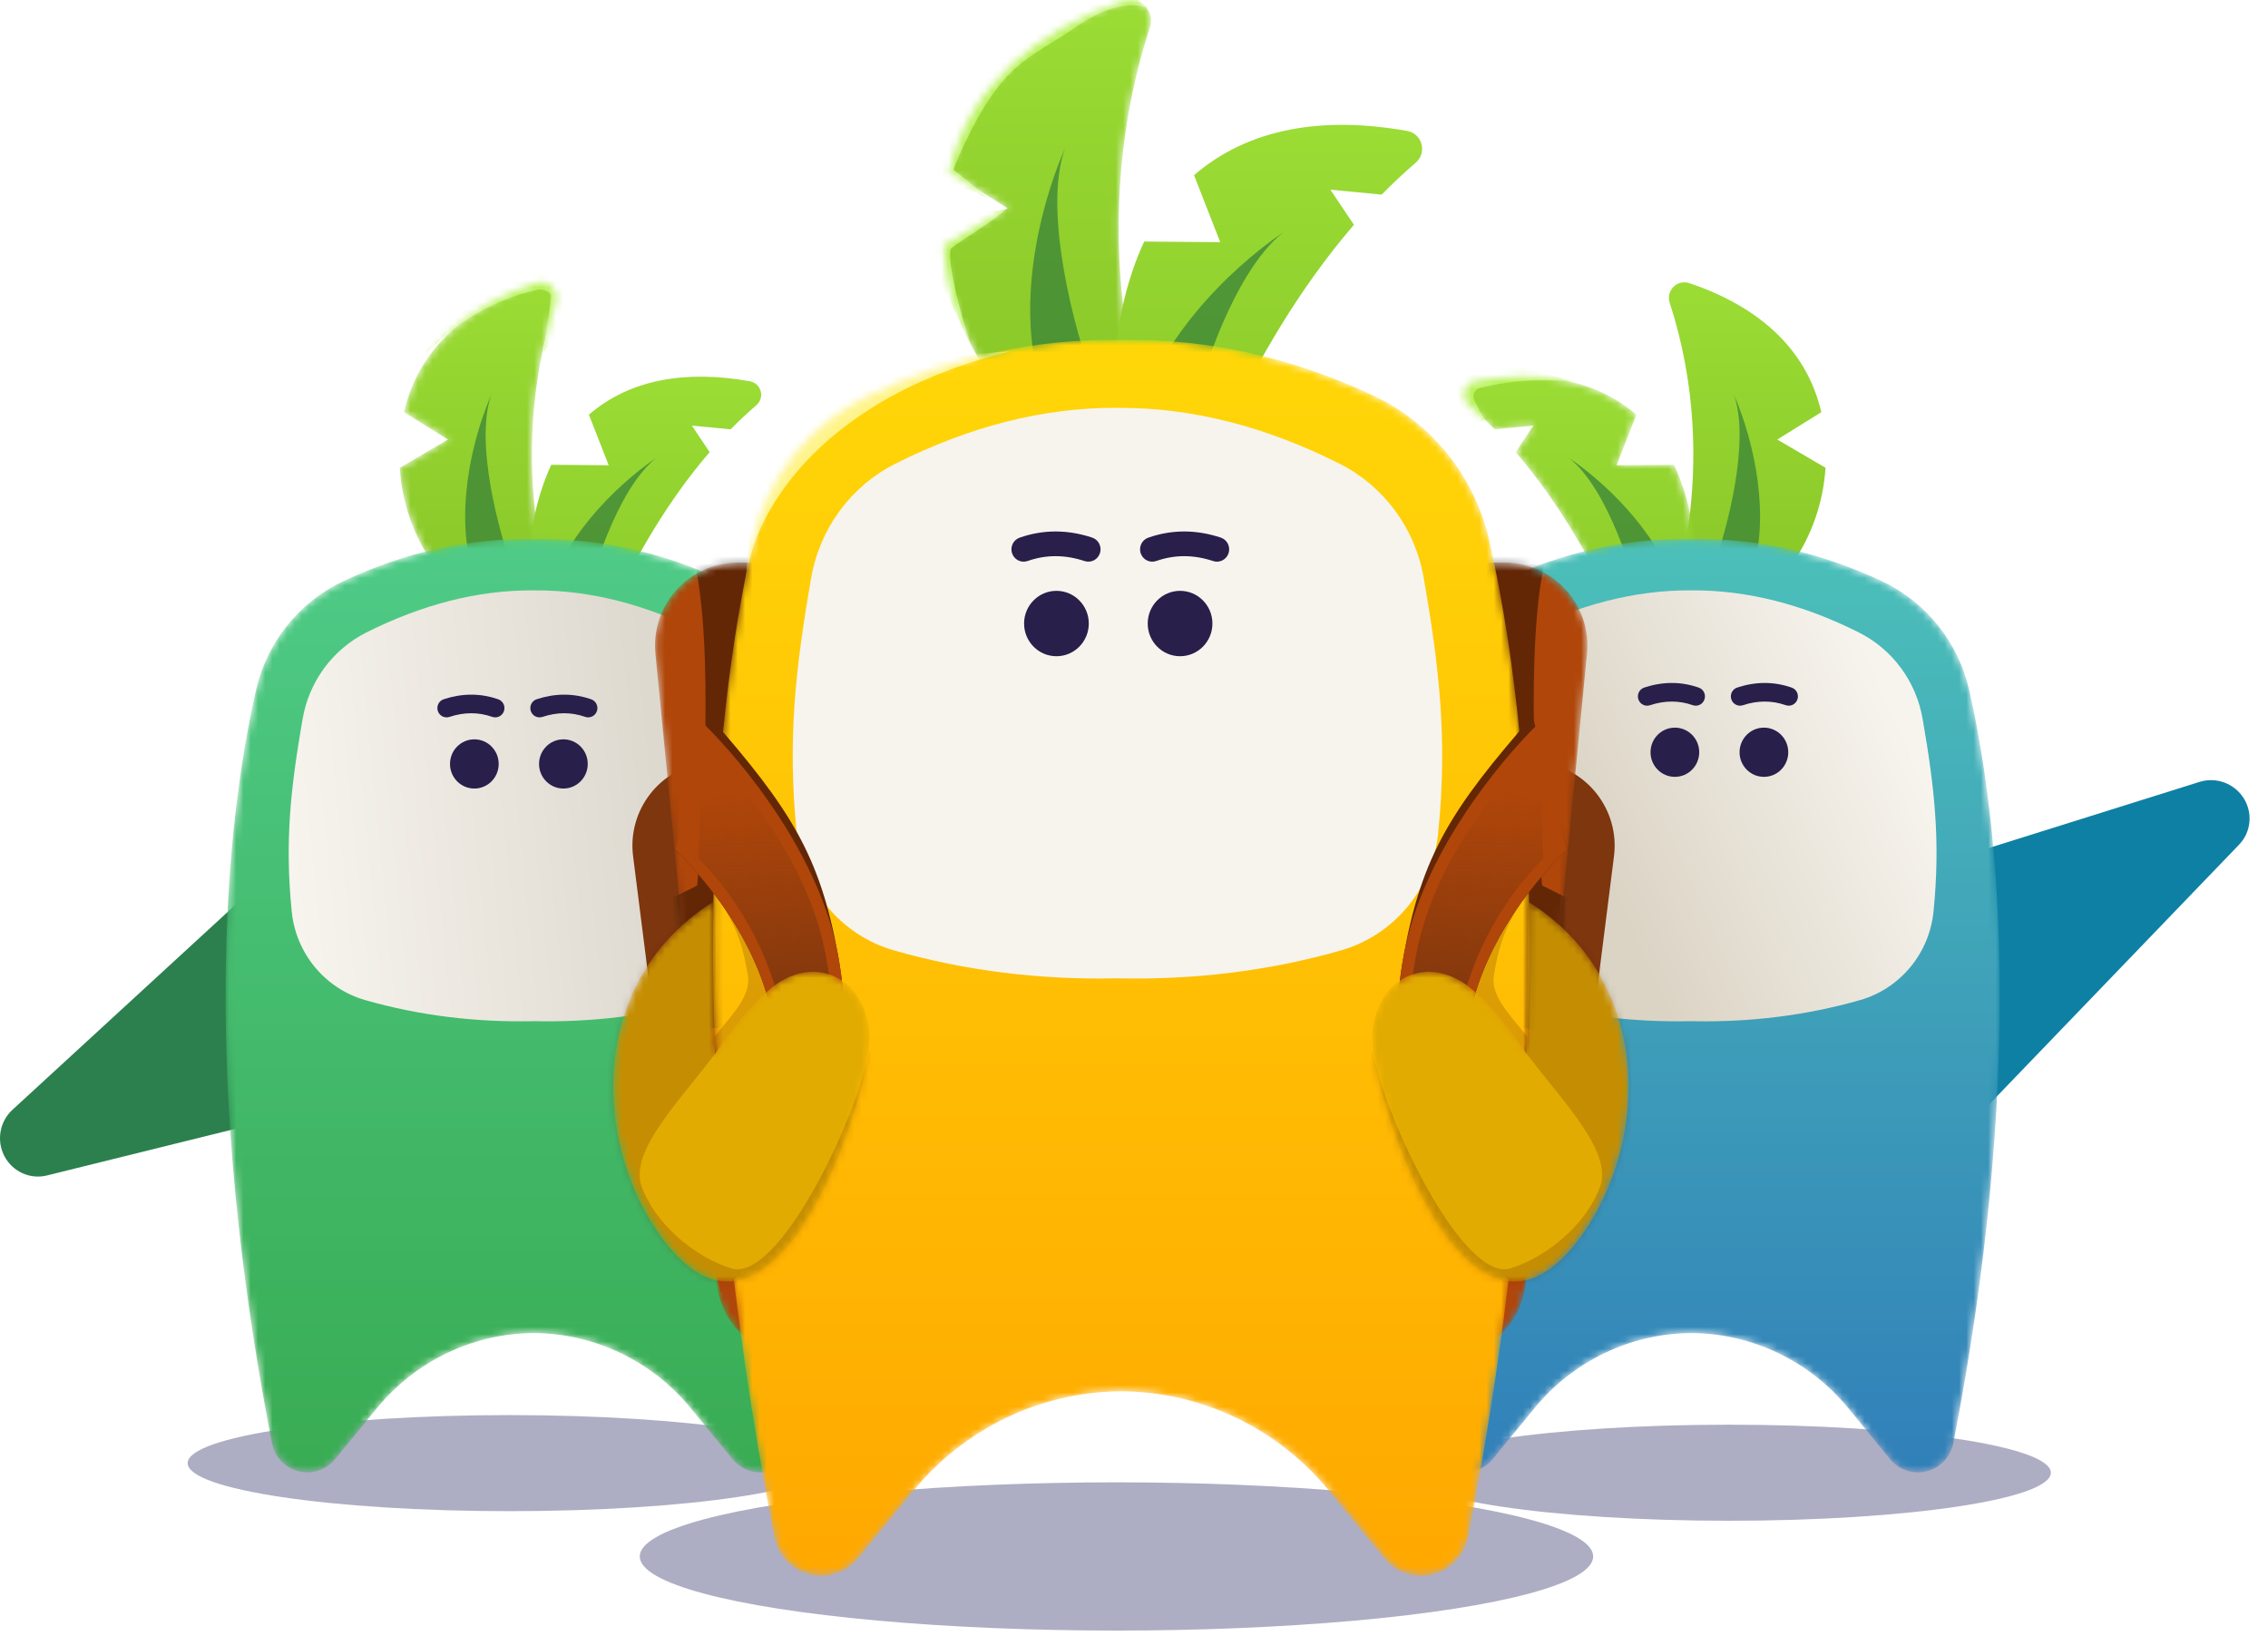
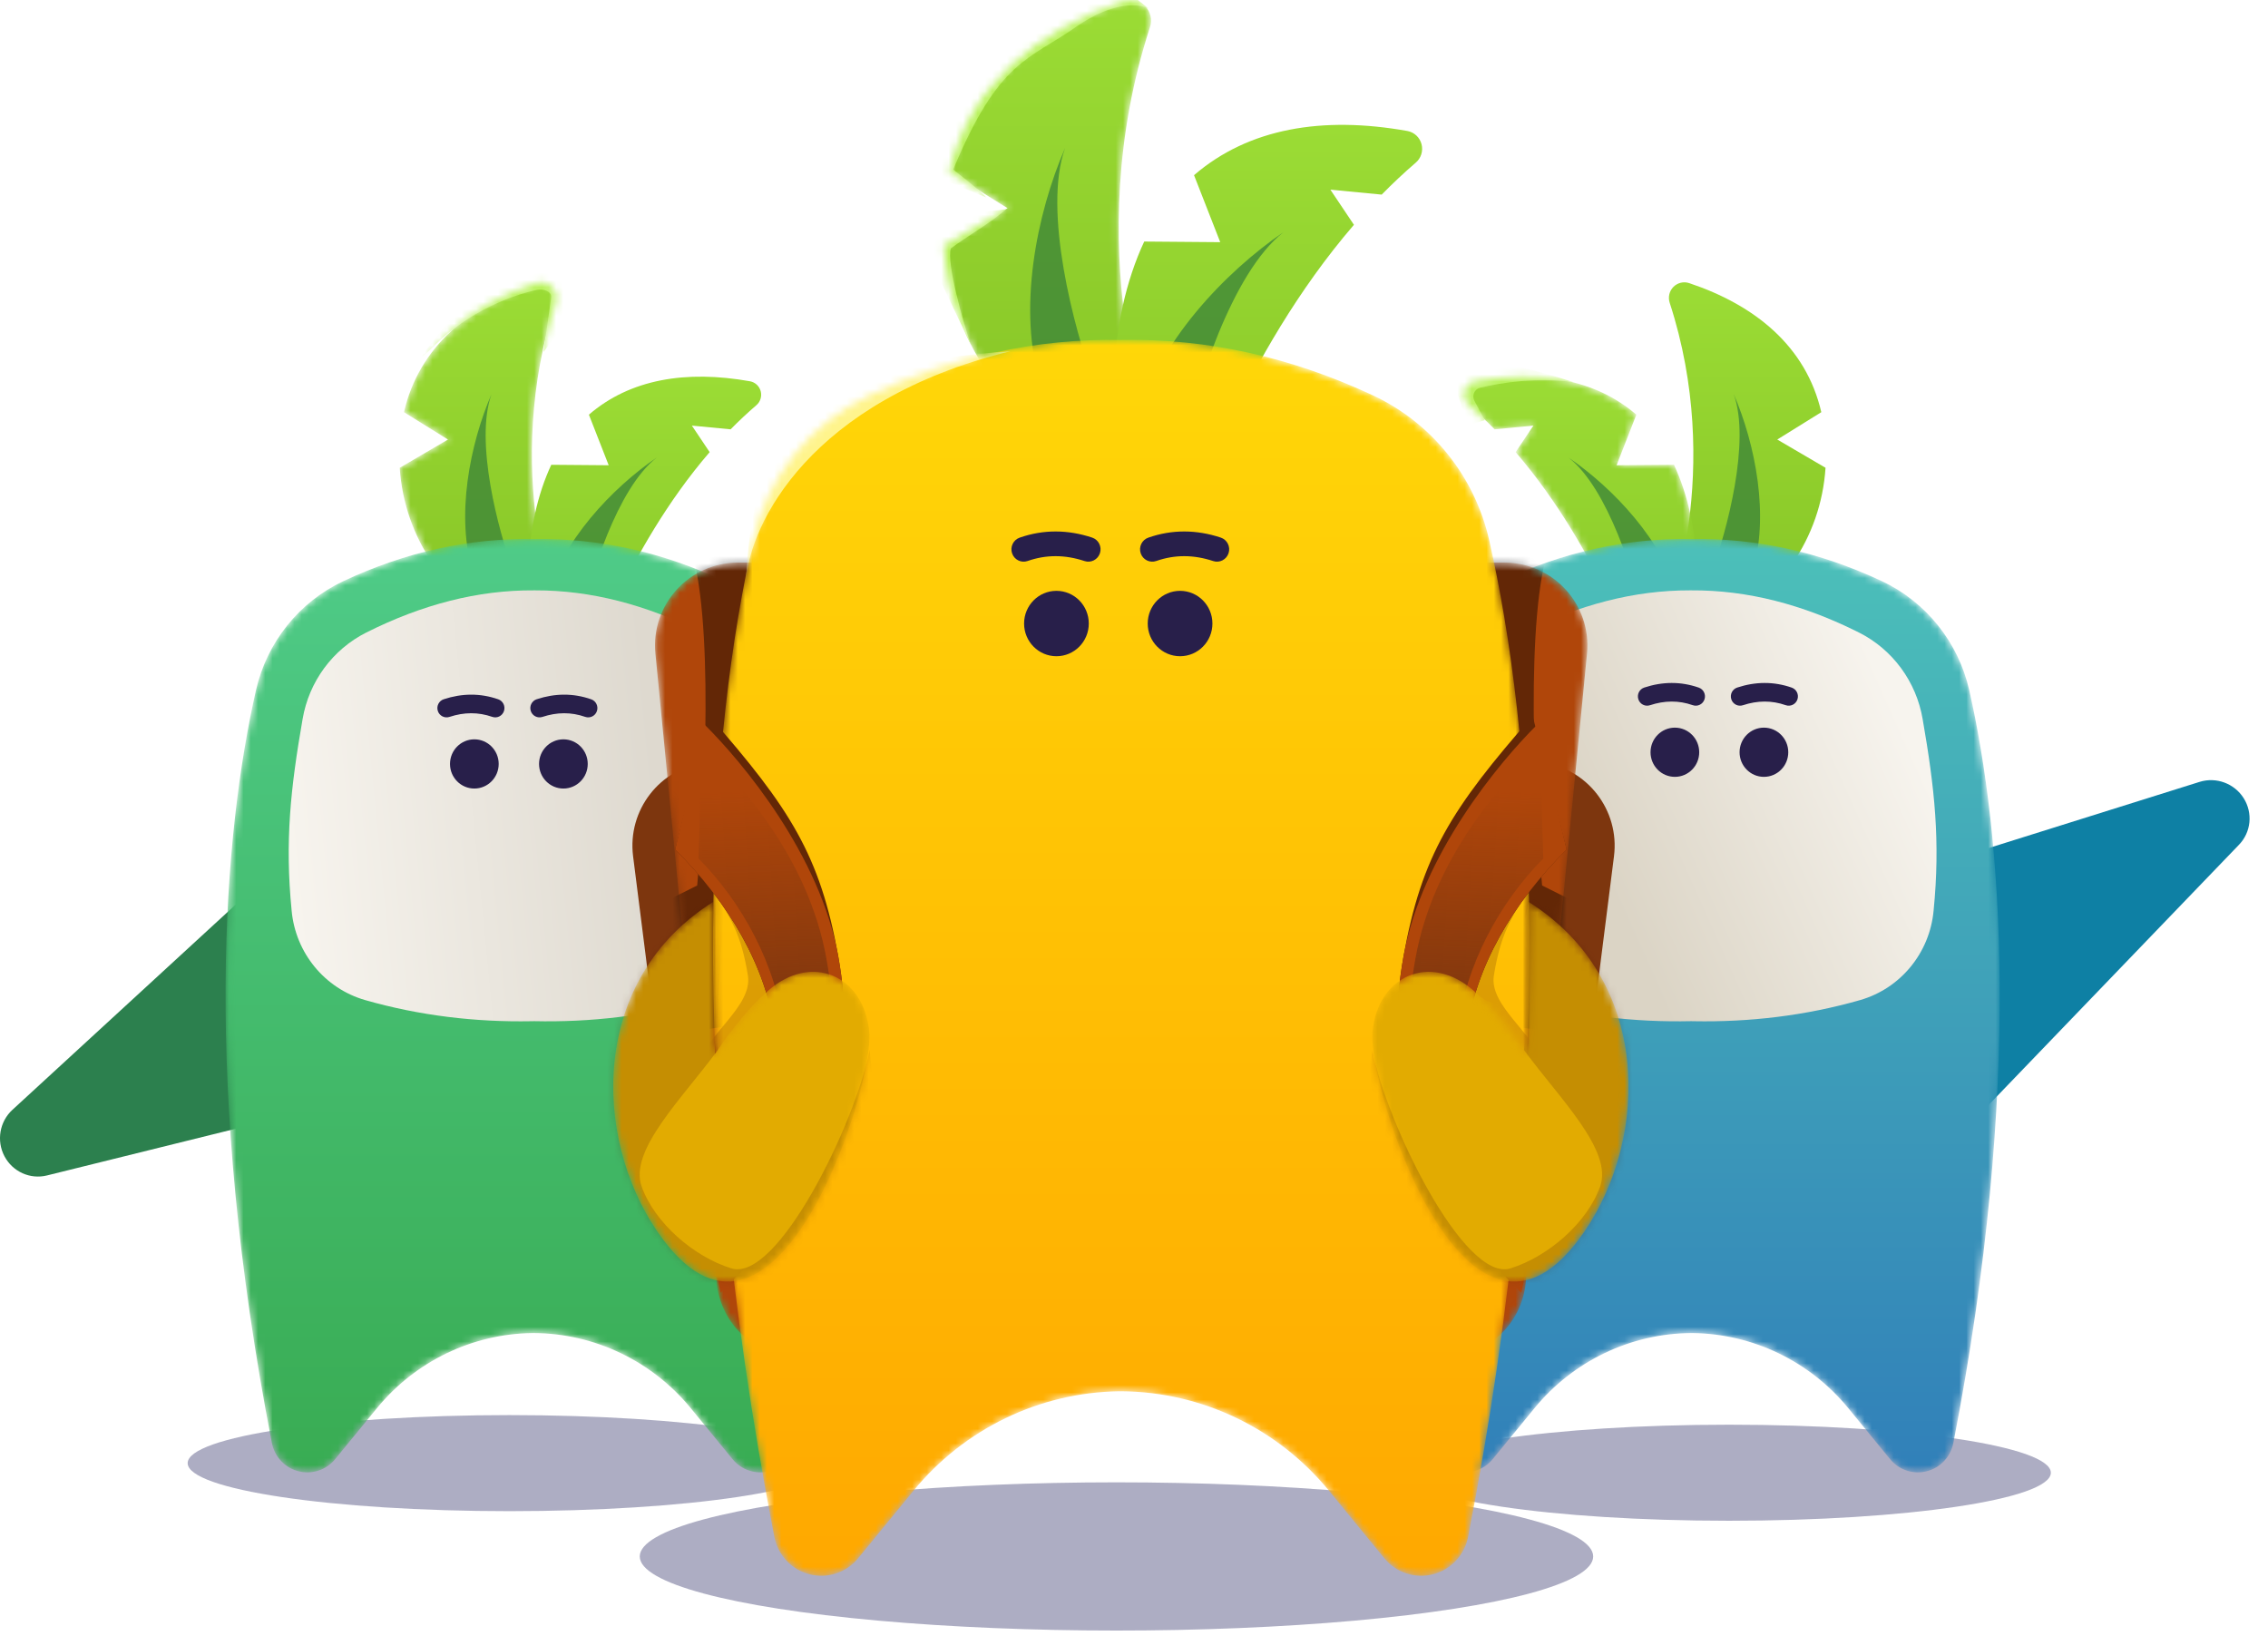
<svg xmlns="http://www.w3.org/2000/svg" width="312" height="225" viewBox="0 0 312 225" fill="none">
  <ellipse opacity="0.35" cx="44.26" cy="6.606" rx="44.26" ry="6.606" transform="matrix(1 1.54243e-08 1.54243e-08 -1 193.608 209.164)" fill="#141654" />
  <path fill-rule="evenodd" clip-rule="evenodd" d="M250.548 56.692C248.457 47.614 241.393 41.953 232.375 38.939C231.611 38.684 230.773 38.886 230.203 39.461C229.636 40.037 229.442 40.886 229.697 41.656C237.133 64.444 229.661 85.021 228.431 85.377C228.431 85.377 213.442 97.59 235.697 86.783C244.743 82.389 250.496 73.984 251.131 64.339L244.492 60.453L250.548 56.692Z" fill="url(#paint0_linear_4470_696)" />
  <mask id="mask0_4470_696" style="mask-type:alpha" maskUnits="userSpaceOnUse" x="201" y="51" width="33" height="51">
    <path fill-rule="evenodd" clip-rule="evenodd" d="M225.109 57.033C219.437 52.148 211.763 50.87 202.951 52.441C202.239 52.568 201.661 53.103 201.475 53.811C201.288 54.52 201.527 55.273 202.085 55.742C203.311 56.797 204.489 57.904 205.613 59.049L210.945 58.536L208.498 62.187C220.206 75.78 225.554 92.694 225.554 92.694C225.554 92.694 218.64 112.853 230.753 91.116C234.649 84.119 234.103 72.065 230.284 63.926L222.387 63.991L225.109 57.033Z" fill="url(#paint1_linear_4470_696)" />
  </mask>
  <g mask="url(#mask0_4470_696)">
    <path fill-rule="evenodd" clip-rule="evenodd" d="M225.109 57.033C219.437 52.148 211.763 50.87 202.951 52.441C202.239 52.568 201.661 53.103 201.475 53.811C201.288 54.52 201.527 55.273 202.085 55.742C203.311 56.797 204.489 57.904 205.613 59.049L210.945 58.536L208.498 62.187C220.206 75.78 225.554 92.694 225.554 92.694C225.554 92.694 218.64 112.853 230.753 91.116C234.649 84.119 234.103 72.065 230.284 63.926L222.387 63.991L225.109 57.033Z" fill="url(#paint2_linear_4470_696)" />
    <path d="M202.837 55.147L204.251 57.785L201.975 58.504L198.462 48.301C201.473 48.744 209.287 50.216 216.459 52.558C211.568 51.857 206.525 52.619 203.612 53.329C202.811 53.524 202.447 54.42 202.837 55.147Z" fill="#B9F35E" />
  </g>
  <path opacity="0.7" d="M238.498 54.203C240.855 60.753 237.516 73.109 235.552 78.468C236.534 81.173 238.999 85.034 241.003 78.841C243.509 71.1 241.445 60.977 238.498 54.203Z" fill="#327C3A" />
  <path opacity="0.7" d="M215.78 62.937C221.238 67.198 224.956 79.443 226.133 85.033C228.394 86.788 232.52 88.719 230.936 82.403C228.956 74.508 221.855 67.068 215.78 62.937Z" fill="#327C3A" />
  <path fill-rule="evenodd" clip-rule="evenodd" d="M308.02 116.174C309.677 114.453 309.939 111.822 308.656 109.785C307.373 107.749 304.871 106.824 302.581 107.542C280.956 114.327 249.255 124.27 249.255 124.27L271.843 153.766C271.843 153.766 293.107 131.669 308.02 116.174Z" fill="#0E80A4" />
  <path fill-rule="evenodd" clip-rule="evenodd" d="M172.066 160.317C169.747 160.891 167.338 159.803 166.215 157.674C165.093 155.544 165.544 152.915 167.31 151.291C183.999 135.956 208.461 113.473 208.461 113.473L222.71 147.782C222.71 147.782 192.941 155.149 172.066 160.317Z" fill="#0E80A4" />
  <mask id="mask1_4470_696" style="mask-type:alpha" maskUnits="userSpaceOnUse" x="190" y="74" width="86" height="129">
    <path fill-rule="evenodd" clip-rule="evenodd" d="M232.873 183.348C241.16 183.456 248.99 187.234 254.278 193.697C256.189 196.031 258.187 198.469 260.007 200.687C261.231 202.185 263.199 202.835 265.061 202.356C266.923 201.882 268.348 200.363 268.719 198.457C278.315 149.034 275.37 114.613 270.897 94.909C269.39 88.318 264.958 82.792 258.891 79.933C250.217 75.87 241.477 73.976 232.68 74.147L232.474 74.144C223.742 74.006 215.072 75.901 206.464 79.933C200.397 82.792 195.969 88.318 194.458 94.909C189.985 114.613 187.04 149.034 196.637 198.457C197.011 200.363 198.432 201.882 200.294 202.356C202.156 202.835 204.125 202.185 205.348 200.687C207.168 198.469 209.17 196.031 211.077 193.697C216.411 187.184 224.319 183.398 232.68 183.348L232.873 183.348Z" fill="url(#paint3_linear_4470_696)" />
  </mask>
  <g mask="url(#mask1_4470_696)">
    <path fill-rule="evenodd" clip-rule="evenodd" d="M232.873 183.348C241.16 183.456 248.99 187.234 254.278 193.697C256.189 196.031 258.187 198.469 260.007 200.687C261.231 202.185 263.199 202.835 265.061 202.356C266.923 201.882 268.348 200.363 268.719 198.457C278.315 149.034 275.37 114.613 270.897 94.909C269.39 88.318 264.958 82.792 258.891 79.933C250.217 75.87 241.477 73.976 232.68 74.147L232.474 74.144C223.742 74.006 215.072 75.901 206.464 79.933C200.397 82.792 195.969 88.318 194.458 94.909C189.985 114.613 187.04 149.034 196.637 198.457C197.011 200.363 198.432 201.882 200.294 202.356C202.156 202.835 204.125 202.185 205.348 200.687C207.168 198.469 209.17 196.031 211.077 193.697C216.411 187.184 224.319 183.398 232.68 183.348L232.873 183.348Z" fill="url(#paint4_linear_4470_696)" />
  </g>
  <path fill-rule="evenodd" clip-rule="evenodd" d="M233.029 140.46C240.671 140.599 248.388 139.7 255.901 137.547C261.451 135.947 265.461 131.067 265.997 125.26C266.946 115.697 266.135 108.342 264.492 98.909C263.618 93.755 260.368 89.333 255.739 87.001C248.038 83.132 240.348 81.146 232.666 81.198L232.485 81.198C224.863 81.178 217.232 83.16 209.59 87.001C204.961 89.333 201.711 93.755 200.841 98.909C199.194 108.342 198.387 115.697 199.336 125.26C199.868 131.067 203.878 135.947 209.428 137.547C217.059 139.736 224.906 140.627 232.666 140.452L233.029 140.46Z" fill="url(#paint5_linear_4470_696)" />
  <path d="M230.406 106.848C228.556 106.848 227.057 105.333 227.057 103.464C227.057 101.595 228.556 100.08 230.406 100.08C232.255 100.08 233.755 101.595 233.755 103.464C233.755 105.333 232.255 106.848 230.406 106.848Z" fill="#281F4A" />
  <path d="M242.656 106.848C240.806 106.848 239.306 105.333 239.306 103.464C239.306 101.595 240.806 100.08 242.656 100.08C244.505 100.08 246.005 101.595 246.005 103.464C246.005 105.333 244.505 106.848 242.656 106.848Z" fill="#281F4A" />
  <path fill-rule="evenodd" clip-rule="evenodd" d="M226.977 96.997C228.994 96.331 230.944 96.317 232.868 96.99C233.528 97.22 234.249 96.867 234.477 96.2C234.705 95.533 234.355 94.805 233.695 94.574C231.212 93.707 228.695 93.741 226.191 94.567C225.527 94.787 225.165 95.508 225.382 96.179C225.599 96.85 226.313 97.216 226.977 96.997Z" fill="#281F4A" />
  <path fill-rule="evenodd" clip-rule="evenodd" d="M239.764 96.997C241.781 96.331 243.731 96.317 245.655 96.99C246.316 97.22 247.036 96.867 247.264 96.2C247.492 95.533 247.142 94.805 246.482 94.574C243.999 93.707 241.482 93.741 238.978 94.567C238.314 94.787 237.952 95.508 238.169 96.179C238.386 96.85 239.1 97.216 239.764 96.997Z" fill="#281F4A" />
  <mask id="mask2_4470_696" style="mask-type:alpha" maskUnits="userSpaceOnUse" x="54" y="38" width="29" height="54">
    <path fill-rule="evenodd" clip-rule="evenodd" d="M55.571 56.692C57.663 47.614 64.726 41.953 73.744 38.939C74.508 38.684 75.346 38.886 75.916 39.461C76.483 40.037 76.677 40.886 76.422 41.656C68.986 64.444 76.459 85.021 77.688 85.377C77.688 85.377 92.677 97.59 70.422 86.783C61.376 82.389 55.623 73.984 54.988 64.339L61.627 60.453L55.571 56.692Z" fill="url(#paint6_linear_4470_696)" />
  </mask>
  <g mask="url(#mask2_4470_696)">
    <path fill-rule="evenodd" clip-rule="evenodd" d="M55.571 56.692C57.663 47.614 64.726 41.953 73.744 38.939C74.508 38.684 75.346 38.886 75.916 39.461C76.483 40.037 76.677 40.886 76.422 41.656C68.986 64.444 76.459 85.021 77.688 85.377C77.688 85.377 92.677 97.59 70.422 86.783C61.376 82.389 55.623 73.984 54.988 64.339L61.627 60.453L55.571 56.692Z" fill="url(#paint7_linear_4470_696)" />
    <path d="M75.829 40.882L74.767 48.422L83.721 36.8L71.6 32.574C65.242 39.96 53.956 53.309 59.672 47.615C64.534 42.773 70.464 40.59 73.901 39.864C74.709 39.693 75.894 40.059 75.829 40.882Z" fill="#B9F35E" />
  </g>
  <path fill-rule="evenodd" clip-rule="evenodd" d="M81.013 57.033C86.685 52.148 94.359 50.87 103.171 52.441C103.883 52.568 104.461 53.103 104.648 53.811C104.834 54.52 104.595 55.273 104.037 55.742C102.811 56.797 101.634 57.904 100.509 59.049L95.177 58.536L97.624 62.187C85.916 75.78 80.568 92.694 80.568 92.694C80.568 92.694 87.482 112.853 75.369 91.116C71.473 84.119 72.019 72.065 75.838 63.926L83.736 63.991L81.013 57.033Z" fill="url(#paint8_linear_4470_696)" />
  <path opacity="0.7" d="M67.62 54.203C65.263 60.753 68.602 73.109 70.566 78.468C69.584 81.173 67.119 85.034 65.115 78.841C62.61 71.1 64.673 60.977 67.62 54.203Z" fill="#327C3A" />
  <path opacity="0.7" d="M90.341 62.935C84.883 67.197 81.165 79.441 79.988 85.031C77.727 86.786 73.601 88.717 75.185 82.401C77.165 74.506 84.266 67.066 90.341 62.935Z" fill="#327C3A" />
  <ellipse opacity="0.35" cx="44.26" cy="6.606" rx="44.26" ry="6.606" transform="matrix(1 1.54243e-08 1.54243e-08 -1 25.816 207.844)" fill="#141654" />
  <path fill-rule="evenodd" clip-rule="evenodd" d="M6.463 161.67C4.144 162.245 1.735 161.157 0.613 159.027C-0.509 156.898 -0.059 154.268 1.707 152.644C18.396 137.309 42.858 114.826 42.858 114.826L57.107 149.136C57.107 149.136 27.339 156.503 6.463 161.67Z" fill="#2C804E" />
  <path fill-rule="evenodd" clip-rule="evenodd" d="M134.05 160.317C136.37 160.891 138.779 159.803 139.901 157.674C141.023 155.544 140.573 152.915 138.806 151.291C122.117 135.956 97.656 113.473 97.656 113.473L83.406 147.782C83.406 147.782 113.175 155.149 134.05 160.317Z" fill="#2C804E" />
  <mask id="mask3_4470_696" style="mask-type:alpha" maskUnits="userSpaceOnUse" x="31" y="74" width="85" height="129">
    <path fill-rule="evenodd" clip-rule="evenodd" d="M73.243 183.348C64.956 183.456 57.126 187.234 51.838 193.697C49.927 196.031 47.929 198.469 46.109 200.687C44.886 202.185 42.917 202.835 41.055 202.356C39.194 201.882 37.768 200.363 37.398 198.457C27.801 149.034 30.746 114.613 35.219 94.909C36.726 88.318 41.158 82.792 47.225 79.933C55.899 75.87 64.639 73.976 73.437 74.147L73.642 74.144C82.374 74.006 91.044 75.901 99.652 79.933C105.719 82.792 110.147 88.318 111.658 94.909C116.131 114.613 119.076 149.034 109.48 198.457C109.105 200.363 107.684 201.882 105.822 202.356C103.96 202.835 101.992 202.185 100.768 200.687C98.948 198.469 96.946 196.031 95.039 193.697C89.706 187.184 81.798 183.398 73.437 183.348L73.243 183.348Z" fill="url(#paint9_linear_4470_696)" />
  </mask>
  <g mask="url(#mask3_4470_696)">
    <path fill-rule="evenodd" clip-rule="evenodd" d="M73.243 183.348C64.956 183.456 57.126 187.234 51.838 193.697C49.927 196.031 47.929 198.469 46.109 200.687C44.886 202.185 42.917 202.835 41.055 202.356C39.194 201.882 37.768 200.363 37.398 198.457C27.801 149.034 30.746 114.613 35.219 94.909C36.726 88.318 41.158 82.792 47.225 79.933C55.899 75.87 64.639 73.976 73.437 74.147L73.642 74.144C82.374 74.006 91.044 75.901 99.652 79.933C105.719 82.792 110.147 88.318 111.658 94.909C116.131 114.613 119.076 149.034 109.48 198.457C109.105 200.363 107.684 201.882 105.822 202.356C103.96 202.835 101.992 202.185 100.768 200.687C98.948 198.469 96.946 196.031 95.039 193.697C89.706 187.184 81.798 183.398 73.437 183.348L73.243 183.348Z" fill="url(#paint10_linear_4470_696)" />
  </g>
  <path fill-rule="evenodd" clip-rule="evenodd" d="M73.089 140.46C65.447 140.599 57.73 139.7 50.218 137.547C44.667 135.947 40.657 131.067 40.121 125.26C39.172 115.697 39.983 108.342 41.626 98.909C42.501 93.755 45.751 89.333 50.379 87.001C58.081 83.132 65.77 81.146 73.452 81.198L73.633 81.198C81.255 81.178 88.886 83.16 96.528 87.001C101.157 89.333 104.407 93.755 105.277 98.909C106.924 108.342 107.732 115.697 106.782 125.26C106.25 131.067 102.24 135.947 96.69 137.547C89.059 139.736 81.212 140.627 73.452 140.452L73.089 140.46Z" fill="url(#paint11_linear_4470_696)" />
  <path d="M65.254 108.455C63.405 108.455 61.905 106.94 61.905 105.071C61.905 103.202 63.405 101.687 65.254 101.687C67.104 101.687 68.603 103.202 68.603 105.071C68.603 106.94 67.104 108.455 65.254 108.455Z" fill="#281F4A" />
  <path d="M77.504 108.455C75.655 108.455 74.155 106.94 74.155 105.071C74.155 103.202 75.655 101.687 77.504 101.687C79.354 101.687 80.853 103.202 80.853 105.071C80.853 106.94 79.354 108.455 77.504 108.455Z" fill="#281F4A" />
  <path fill-rule="evenodd" clip-rule="evenodd" d="M61.825 98.604C63.843 97.938 65.793 97.924 67.717 98.597C68.377 98.828 69.097 98.474 69.326 97.807C69.554 97.14 69.204 96.412 68.544 96.182C66.061 95.314 63.543 95.349 61.04 96.175C60.376 96.394 60.013 97.115 60.23 97.786C60.447 98.457 61.161 98.823 61.825 98.604Z" fill="#281F4A" />
  <path fill-rule="evenodd" clip-rule="evenodd" d="M74.612 98.604C76.63 97.938 78.58 97.924 80.504 98.597C81.164 98.828 81.885 98.474 82.113 97.807C82.341 97.14 81.991 96.412 81.331 96.182C78.848 95.314 76.33 95.349 73.827 96.175C73.163 96.394 72.8 97.115 73.017 97.786C73.234 98.457 73.948 98.823 74.612 98.604Z" fill="#281F4A" />
  <path d="M212.001 104.832V104.832C218.342 105.635 222.832 111.426 222.03 117.767L218.742 143.751L207.26 142.298L212.001 104.832Z" fill="#7D360E" />
  <path d="M97.121 104.832V104.832C90.78 105.635 86.29 111.426 87.092 117.767L90.381 143.751L101.863 142.298L97.121 104.832Z" fill="#7D360E" />
  <mask id="mask4_4470_696" style="mask-type:alpha" maskUnits="userSpaceOnUse" x="90" y="77" width="129" height="110">
    <path d="M90.161 89.889C89.508 83.185 94.776 77.379 101.511 77.379H206.971C213.706 77.379 218.974 83.185 218.321 89.889L209.891 176.406C209.321 182.248 204.41 186.703 198.541 186.703H109.942C104.072 186.703 99.161 182.248 98.592 176.406L90.161 89.889Z" fill="#B0460A" />
  </mask>
  <g mask="url(#mask4_4470_696)">
    <path d="M90.161 89.889C89.508 83.185 94.776 77.379 101.511 77.379H206.971C213.706 77.379 218.974 83.185 218.321 89.889L209.891 176.406C209.321 182.248 204.41 186.703 198.541 186.703H109.942C104.072 186.703 99.161 182.248 98.592 176.406L90.161 89.889Z" fill="#B0460A" />
    <path opacity="0.44" d="M212.141 121.788L216.268 123.851L232.675 144.592C212.107 141.841 170.742 135.966 169.834 134.48C168.926 132.994 167.461 90.591 166.842 69.576C174.925 69.094 195.507 69.513 213.173 75.044C209.788 84.454 211.075 110.127 212.141 121.788Z" fill="black" />
    <path opacity="0.44" d="M95.908 121.788L91.781 123.851L75.374 144.592C95.942 141.841 137.307 135.966 138.215 134.48C139.123 132.994 140.588 90.591 141.207 69.576C133.124 69.094 112.542 69.513 94.876 75.044C98.26 84.454 96.974 110.127 95.908 121.788Z" fill="black" />
  </g>
  <mask id="mask5_4470_696" style="mask-type:alpha" maskUnits="userSpaceOnUse" x="129" y="0" width="38" height="70">
    <path fill-rule="evenodd" clip-rule="evenodd" d="M130.589 23.652C133.358 11.631 142.712 4.135 154.653 0.144C155.666 -0.194 156.774 0.074 157.53 0.836C158.28 1.598 158.537 2.723 158.199 3.741C148.353 33.917 158.248 61.165 159.876 61.636C159.876 61.636 179.724 77.808 150.255 63.498C138.276 57.679 130.658 46.549 129.817 33.779L138.608 28.633L130.589 23.652Z" fill="url(#paint12_linear_4470_696)" />
  </mask>
  <g mask="url(#mask5_4470_696)">
    <path fill-rule="evenodd" clip-rule="evenodd" d="M130.589 23.652C133.358 11.631 142.712 4.135 154.653 0.144C155.666 -0.194 156.774 0.074 157.53 0.836C158.28 1.598 158.537 2.723 158.199 3.741C148.353 33.917 158.248 61.165 159.876 61.636C159.876 61.636 179.724 77.808 150.255 63.498C138.276 57.679 130.658 46.549 129.817 33.779L138.608 28.633L130.589 23.652Z" fill="url(#paint13_linear_4470_696)" />
    <path d="M148.017 3.705C153.204 0.072 156.85 0.516 158.024 1.192L144.355 -9.699L125.221 22.84L135.67 27.161C135.494 26.912 134.338 25.795 131.129 23.325C137.39 8.246 141.535 8.247 148.017 3.705Z" fill="#B9F35E" />
    <path d="M130.799 34.17C130.211 36.244 132.443 44.129 133.547 47.407L125.34 30.145L138.344 28.789C136.765 30.35 132.966 32.544 130.799 34.17Z" fill="#B9F35E" />
  </g>
  <path fill-rule="evenodd" clip-rule="evenodd" d="M164.259 24.094C171.77 17.626 181.932 15.934 193.6 18.014C194.543 18.182 195.309 18.89 195.555 19.828C195.802 20.767 195.486 21.765 194.746 22.384C193.123 23.781 191.564 25.247 190.075 26.765L183.014 26.085L186.255 30.919C170.752 48.919 163.67 71.316 163.67 71.316C163.67 71.316 172.825 98.01 156.786 69.227C151.627 59.961 152.35 44 157.407 33.222L167.864 33.308L164.259 24.094Z" fill="url(#paint14_linear_4470_696)" />
  <path opacity="0.7" d="M146.523 20.35C143.402 29.023 147.823 45.385 150.424 52.481C149.124 56.062 145.859 61.175 143.205 52.974C139.888 42.724 142.62 29.319 146.523 20.35Z" fill="#327C3A" />
  <path opacity="0.7" d="M176.591 31.912C169.363 37.555 164.44 53.77 162.882 61.172C159.888 63.495 154.424 66.052 156.521 57.688C159.143 47.234 168.546 37.383 176.591 31.912Z" fill="#327C3A" />
  <ellipse opacity="0.35" cx="65.58" cy="10.193" rx="65.58" ry="10.193" transform="matrix(1 1.54243e-08 1.54243e-08 -1 88.009 224.266)" fill="#141654" />
  <mask id="mask6_4470_696" style="mask-type:alpha" maskUnits="userSpaceOnUse" x="98" y="46" width="113" height="171">
    <path fill-rule="evenodd" clip-rule="evenodd" d="M153.985 191.357C143.011 191.5 132.643 196.503 125.641 205.06C123.11 208.152 120.465 211.381 118.054 214.317C116.434 216.301 113.827 217.161 111.362 216.527C108.897 215.899 107.01 213.888 106.519 211.364C93.811 145.92 97.711 100.339 103.634 74.249C105.63 65.52 111.499 58.203 119.532 54.417C131.018 49.037 142.591 46.529 154.241 46.756L154.514 46.752C166.076 46.569 177.556 49.079 188.955 54.417C196.989 58.203 202.852 65.52 204.853 74.249C210.776 100.339 214.676 145.92 201.968 211.364C201.472 213.888 199.59 215.899 197.125 216.527C194.66 217.161 192.053 216.301 190.433 214.317C188.022 211.381 185.372 208.152 182.847 205.06C175.784 196.437 165.312 191.423 154.241 191.357L153.985 191.357Z" fill="url(#paint15_linear_4470_696)" />
  </mask>
  <g mask="url(#mask6_4470_696)">
    <path fill-rule="evenodd" clip-rule="evenodd" d="M153.985 191.357C143.011 191.5 132.643 196.503 125.641 205.06C123.11 208.152 120.465 211.381 118.054 214.317C116.434 216.301 113.827 217.161 111.362 216.527C108.897 215.899 107.01 213.888 106.519 211.364C93.811 145.92 97.711 100.339 103.634 74.249C105.63 65.52 111.499 58.203 119.532 54.417C131.018 49.037 142.591 46.529 154.241 46.756L154.514 46.752C166.076 46.569 177.556 49.079 188.955 54.417C196.989 58.203 202.852 65.52 204.853 74.249C210.776 100.339 214.676 145.92 201.968 211.364C201.472 213.888 199.59 215.899 197.125 216.527C194.66 217.161 192.053 216.301 190.433 214.317C188.022 211.381 185.372 208.152 182.847 205.06C175.784 196.437 165.312 191.423 154.241 191.357L153.985 191.357Z" fill="url(#paint16_linear_4470_696)" />
    <path d="M102.621 79.765C103.219 72.113 111.33 55.109 138.988 48.309C114.806 50.01 103.661 55.866 102.621 79.765Z" fill="#FFF48C" />
  </g>
-   <path fill-rule="evenodd" clip-rule="evenodd" d="M153.243 134.568C143.123 134.752 132.904 133.561 122.957 130.71C115.607 128.591 110.297 122.13 109.587 114.441C108.33 101.777 109.405 92.038 111.58 79.547C112.738 72.722 117.041 66.867 123.171 63.779C133.369 58.656 143.551 56.026 153.723 56.095L153.963 56.095C164.056 56.069 174.16 58.693 184.28 63.779C190.409 66.867 194.713 72.722 195.865 79.547C198.046 92.038 199.115 101.777 197.858 114.441C197.154 122.13 191.844 128.591 184.494 130.71C174.39 133.609 163.999 134.789 153.723 134.557L153.243 134.568Z" fill="#F7F4EE" />
  <path d="M162.337 90.257C164.795 90.257 166.788 88.244 166.788 85.76C166.788 83.277 164.795 81.264 162.337 81.264C159.879 81.264 157.887 83.277 157.887 85.76C157.887 88.244 159.879 90.257 162.337 90.257Z" fill="#281F4A" />
  <path d="M145.33 90.257C147.788 90.257 149.78 88.244 149.78 85.76C149.78 83.277 147.788 81.264 145.33 81.264C142.872 81.264 140.879 83.277 140.879 85.76C140.879 88.244 142.872 90.257 145.33 90.257Z" fill="#281F4A" />
  <path fill-rule="evenodd" clip-rule="evenodd" d="M166.892 77.167C164.211 76.282 161.62 76.264 159.063 77.158C158.185 77.465 157.228 76.995 156.925 76.108C156.621 75.222 157.087 74.255 157.964 73.949C161.264 72.795 164.609 72.841 167.936 73.939C168.818 74.231 169.3 75.189 169.011 76.081C168.723 76.972 167.774 77.459 166.892 77.167Z" fill="#281F4A" />
  <path fill-rule="evenodd" clip-rule="evenodd" d="M149.197 77.167C146.515 76.282 143.925 76.264 141.367 77.158C140.49 77.465 139.533 76.995 139.23 76.108C138.926 75.222 139.391 74.255 140.268 73.949C143.568 72.795 146.914 72.841 150.241 73.939C151.123 74.231 151.604 75.189 151.316 76.081C151.028 76.972 150.079 77.459 149.197 77.167Z" fill="#281F4A" />
  <path opacity="0.2" d="M209.445 123.637L196.95 128.451C196.97 132.513 197.467 138.689 198.92 143.487C200.201 147.718 209.289 146.91 212.383 146.61C211.273 142.281 204.827 138.398 205.506 134.17C206.452 128.275 207.999 126.352 209.445 123.637Z" fill="#521C05" />
  <path fill-rule="evenodd" clip-rule="evenodd" d="M193.093 131.447C195.586 117.634 199.678 111.201 210.843 98.467L215.513 116.847C200.534 131.71 195.288 151.979 211.367 167.71L209.177 177.16C192.852 161.188 190.531 145.649 193.093 131.447Z" fill="#632706" />
  <path fill-rule="evenodd" clip-rule="evenodd" d="M193.093 131.448C195.585 117.635 206.169 104.921 211.455 99.676L215.513 116.848C200.533 131.711 195.287 151.98 211.366 167.71L209.27 177.81C192.944 161.838 190.53 145.65 193.093 131.448Z" fill="#B0460A" />
  <path fill-rule="evenodd" clip-rule="evenodd" d="M194.721 131.799C197.213 117.987 206.559 107.784 211.845 102.539L212.305 118.072C200.423 130.056 193.094 152.556 211.13 169.487L210.143 176.329C193.817 160.356 192.158 146.002 194.721 131.799Z" fill="url(#paint17_linear_4470_696)" />
  <mask id="mask7_4470_696" style="mask-type:alpha" maskUnits="userSpaceOnUse" x="188" y="124" width="37" height="53">
    <path d="M188.807 141.933C188.097 149.639 201.989 192.851 218.001 169.338C226.912 156.253 227.223 134.637 210.245 124.023L210.01 144.939C207.538 141.214 205.121 138.36 202.767 136.285C196.711 130.946 189.518 134.227 188.807 141.933Z" fill="#E2AB01" />
  </mask>
  <g mask="url(#mask7_4470_696)">
-     <path d="M188.807 141.933C188.097 149.639 201.989 192.851 218.001 169.338C226.912 156.253 227.223 134.637 210.245 124.023L210.01 144.939C207.538 141.214 205.121 138.36 202.767 136.285C196.711 130.946 189.518 134.227 188.807 141.933Z" fill="#E2AB01" />
+     <path d="M188.807 141.933C188.097 149.639 201.989 192.851 218.001 169.338C226.912 156.253 227.223 134.637 210.245 124.023C207.538 141.214 205.121 138.36 202.767 136.285C196.711 130.946 189.518 134.227 188.807 141.933Z" fill="#E2AB01" />
    <path opacity="0.2" d="M207.793 174.45C201.425 176.433 190.696 154.419 188.767 144.425C187.262 158.595 185.535 188.075 190.665 192.634C197.077 198.334 226.879 183.848 231.154 161.882C233.868 147.936 218.125 117.413 210.873 114.98C206.703 113.581 210.247 136.224 209.654 144.425C214.522 151.074 221.906 158.207 220.125 163.194C218.344 168.181 212.98 172.835 207.793 174.45Z" fill="#521C05" />
  </g>
  <path opacity="0.2" d="M98.948 123.637L111.442 128.451C111.422 132.513 110.925 138.689 109.472 143.487C108.192 147.718 99.103 146.91 96.009 146.61C97.12 142.281 103.565 138.398 102.887 134.17C101.941 128.275 100.394 126.352 98.948 123.637Z" fill="#521C05" />
  <path fill-rule="evenodd" clip-rule="evenodd" d="M115.3 131.447C112.808 117.634 108.716 111.201 97.55 98.467L92.88 116.847C107.86 131.71 113.106 151.979 97.027 167.71L99.216 177.16C115.542 161.188 117.863 145.649 115.3 131.447Z" fill="#632706" />
  <path fill-rule="evenodd" clip-rule="evenodd" d="M115.303 131.448C112.81 117.635 102.227 104.921 96.941 99.676L92.883 116.848C107.862 131.711 113.108 151.98 97.029 167.71L99.126 177.81C115.452 161.838 117.865 145.65 115.303 131.448Z" fill="#B0460A" />
  <path fill-rule="evenodd" clip-rule="evenodd" d="M113.677 131.799C111.184 117.987 101.838 107.784 96.552 102.539L96.093 118.072C107.974 130.056 115.303 152.556 97.268 169.487L98.254 176.329C114.58 160.356 116.239 146.002 113.677 131.799Z" fill="url(#paint18_linear_4470_696)" />
  <mask id="mask8_4470_696" style="mask-type:alpha" maskUnits="userSpaceOnUse" x="84" y="124" width="36" height="53">
    <path d="M119.584 141.933C120.295 149.639 106.403 192.851 90.391 169.338C81.48 156.253 81.169 134.637 98.147 124.023L98.381 144.939C100.853 141.214 103.271 138.36 105.625 136.285C111.681 130.946 118.874 134.227 119.584 141.933Z" fill="#E2AB01" />
  </mask>
  <g mask="url(#mask8_4470_696)">
    <path d="M119.584 141.933C120.295 149.639 106.403 192.851 90.391 169.338C81.48 156.253 81.169 134.637 98.147 124.023L98.381 144.939C100.853 141.214 103.271 138.36 105.625 136.285C111.681 130.946 118.874 134.227 119.584 141.933Z" fill="#E2AB01" />
    <path opacity="0.2" d="M100.6 174.45C106.967 176.433 117.697 154.419 119.626 144.425C121.131 158.595 122.857 188.075 117.728 192.634C111.316 198.334 81.513 183.848 77.239 161.882C74.525 147.936 90.267 117.413 97.519 114.98C101.69 113.581 98.145 136.224 98.739 144.425C93.871 151.074 86.487 158.207 88.268 163.194C90.049 168.181 95.413 172.835 100.6 174.45Z" fill="#521C05" />
  </g>
  <defs>
    <linearGradient id="paint0_linear_4470_696" x1="237.312" y1="38.83" x2="237.312" y2="91.246" gradientUnits="userSpaceOnUse">
      <stop stop-color="#9BDC35" />
      <stop offset="1" stop-color="#85C224" />
    </linearGradient>
    <linearGradient id="paint1_linear_4470_696" x1="217.418" y1="51.807" x2="217.418" y2="101.204" gradientUnits="userSpaceOnUse">
      <stop stop-color="#9BDC35" />
      <stop offset="1" stop-color="#85C224" />
    </linearGradient>
    <linearGradient id="paint2_linear_4470_696" x1="217.418" y1="51.807" x2="217.418" y2="101.204" gradientUnits="userSpaceOnUse">
      <stop stop-color="#9BDC35" />
      <stop offset="1" stop-color="#85C224" />
    </linearGradient>
    <linearGradient id="paint3_linear_4470_696" x1="232.678" y1="74.137" x2="232.678" y2="202.511" gradientUnits="userSpaceOnUse">
      <stop stop-color="#4CC0B9" />
      <stop offset="1" stop-color="#3180B9" />
    </linearGradient>
    <linearGradient id="paint4_linear_4470_696" x1="232.678" y1="74.137" x2="232.678" y2="202.511" gradientUnits="userSpaceOnUse">
      <stop stop-color="#4CC0B9" />
      <stop offset="1" stop-color="#3180B9" />
    </linearGradient>
    <linearGradient id="paint5_linear_4470_696" x1="262.842" y1="102.2" x2="220.878" y2="121.025" gradientUnits="userSpaceOnUse">
      <stop stop-color="#F7F4EE" />
      <stop offset="1" stop-color="#DBD4C5" />
    </linearGradient>
    <linearGradient id="paint6_linear_4470_696" x1="68.807" y1="38.83" x2="68.807" y2="91.246" gradientUnits="userSpaceOnUse">
      <stop stop-color="#9BDC35" />
      <stop offset="1" stop-color="#85C224" />
    </linearGradient>
    <linearGradient id="paint7_linear_4470_696" x1="68.807" y1="38.83" x2="68.807" y2="91.246" gradientUnits="userSpaceOnUse">
      <stop stop-color="#9BDC35" />
      <stop offset="1" stop-color="#85C224" />
    </linearGradient>
    <linearGradient id="paint8_linear_4470_696" x1="88.704" y1="51.807" x2="88.704" y2="101.204" gradientUnits="userSpaceOnUse">
      <stop stop-color="#9BDC35" />
      <stop offset="1" stop-color="#85C224" />
    </linearGradient>
    <linearGradient id="paint9_linear_4470_696" x1="73.439" y1="74.137" x2="73.439" y2="202.511" gradientUnits="userSpaceOnUse">
      <stop stop-color="#4FCB88" />
      <stop offset="1" stop-color="#39AC53" />
    </linearGradient>
    <linearGradient id="paint10_linear_4470_696" x1="73.439" y1="74.137" x2="73.439" y2="202.511" gradientUnits="userSpaceOnUse">
      <stop stop-color="#4FCB88" />
      <stop offset="1" stop-color="#39AC53" />
    </linearGradient>
    <linearGradient id="paint11_linear_4470_696" x1="90.668" y1="110.836" x2="39.717" y2="115.827" gradientUnits="userSpaceOnUse">
      <stop stop-color="#DED9CF" />
      <stop offset="1" stop-color="#F7F4EE" />
    </linearGradient>
    <linearGradient id="paint12_linear_4470_696" x1="148.116" y1="2.82239e-07" x2="148.116" y2="69.409" gradientUnits="userSpaceOnUse">
      <stop stop-color="#9BDC35" />
      <stop offset="1" stop-color="#85C224" />
    </linearGradient>
    <linearGradient id="paint13_linear_4470_696" x1="148.116" y1="2.82239e-07" x2="148.116" y2="69.409" gradientUnits="userSpaceOnUse">
      <stop stop-color="#9BDC35" />
      <stop offset="1" stop-color="#85C224" />
    </linearGradient>
    <linearGradient id="paint14_linear_4470_696" x1="174.443" y1="17.174" x2="174.443" y2="82.584" gradientUnits="userSpaceOnUse">
      <stop stop-color="#9BDC35" />
      <stop offset="1" stop-color="#85C224" />
    </linearGradient>
    <linearGradient id="paint15_linear_4470_696" x1="154.244" y1="46.742" x2="154.244" y2="216.732" gradientUnits="userSpaceOnUse">
      <stop stop-color="#FFD708" />
      <stop offset="1" stop-color="#FFA800" />
    </linearGradient>
    <linearGradient id="paint16_linear_4470_696" x1="154.244" y1="46.742" x2="154.244" y2="216.732" gradientUnits="userSpaceOnUse">
      <stop stop-color="#FFD708" />
      <stop offset="1" stop-color="#FFA800" />
    </linearGradient>
    <linearGradient id="paint17_linear_4470_696" x1="205.747" y1="108.807" x2="203.136" y2="173.162" gradientUnits="userSpaceOnUse">
      <stop stop-color="#7D360E" stop-opacity="0" />
      <stop offset="0.495" stop-color="#7D360E" />
      <stop offset="1" stop-color="#7D360E" stop-opacity="0" />
    </linearGradient>
    <linearGradient id="paint18_linear_4470_696" x1="102.65" y1="108.807" x2="105.261" y2="173.162" gradientUnits="userSpaceOnUse">
      <stop stop-color="#7D360E" stop-opacity="0" />
      <stop offset="0.495" stop-color="#7D360E" />
      <stop offset="1" stop-color="#7D360E" stop-opacity="0" />
    </linearGradient>
  </defs>
</svg>